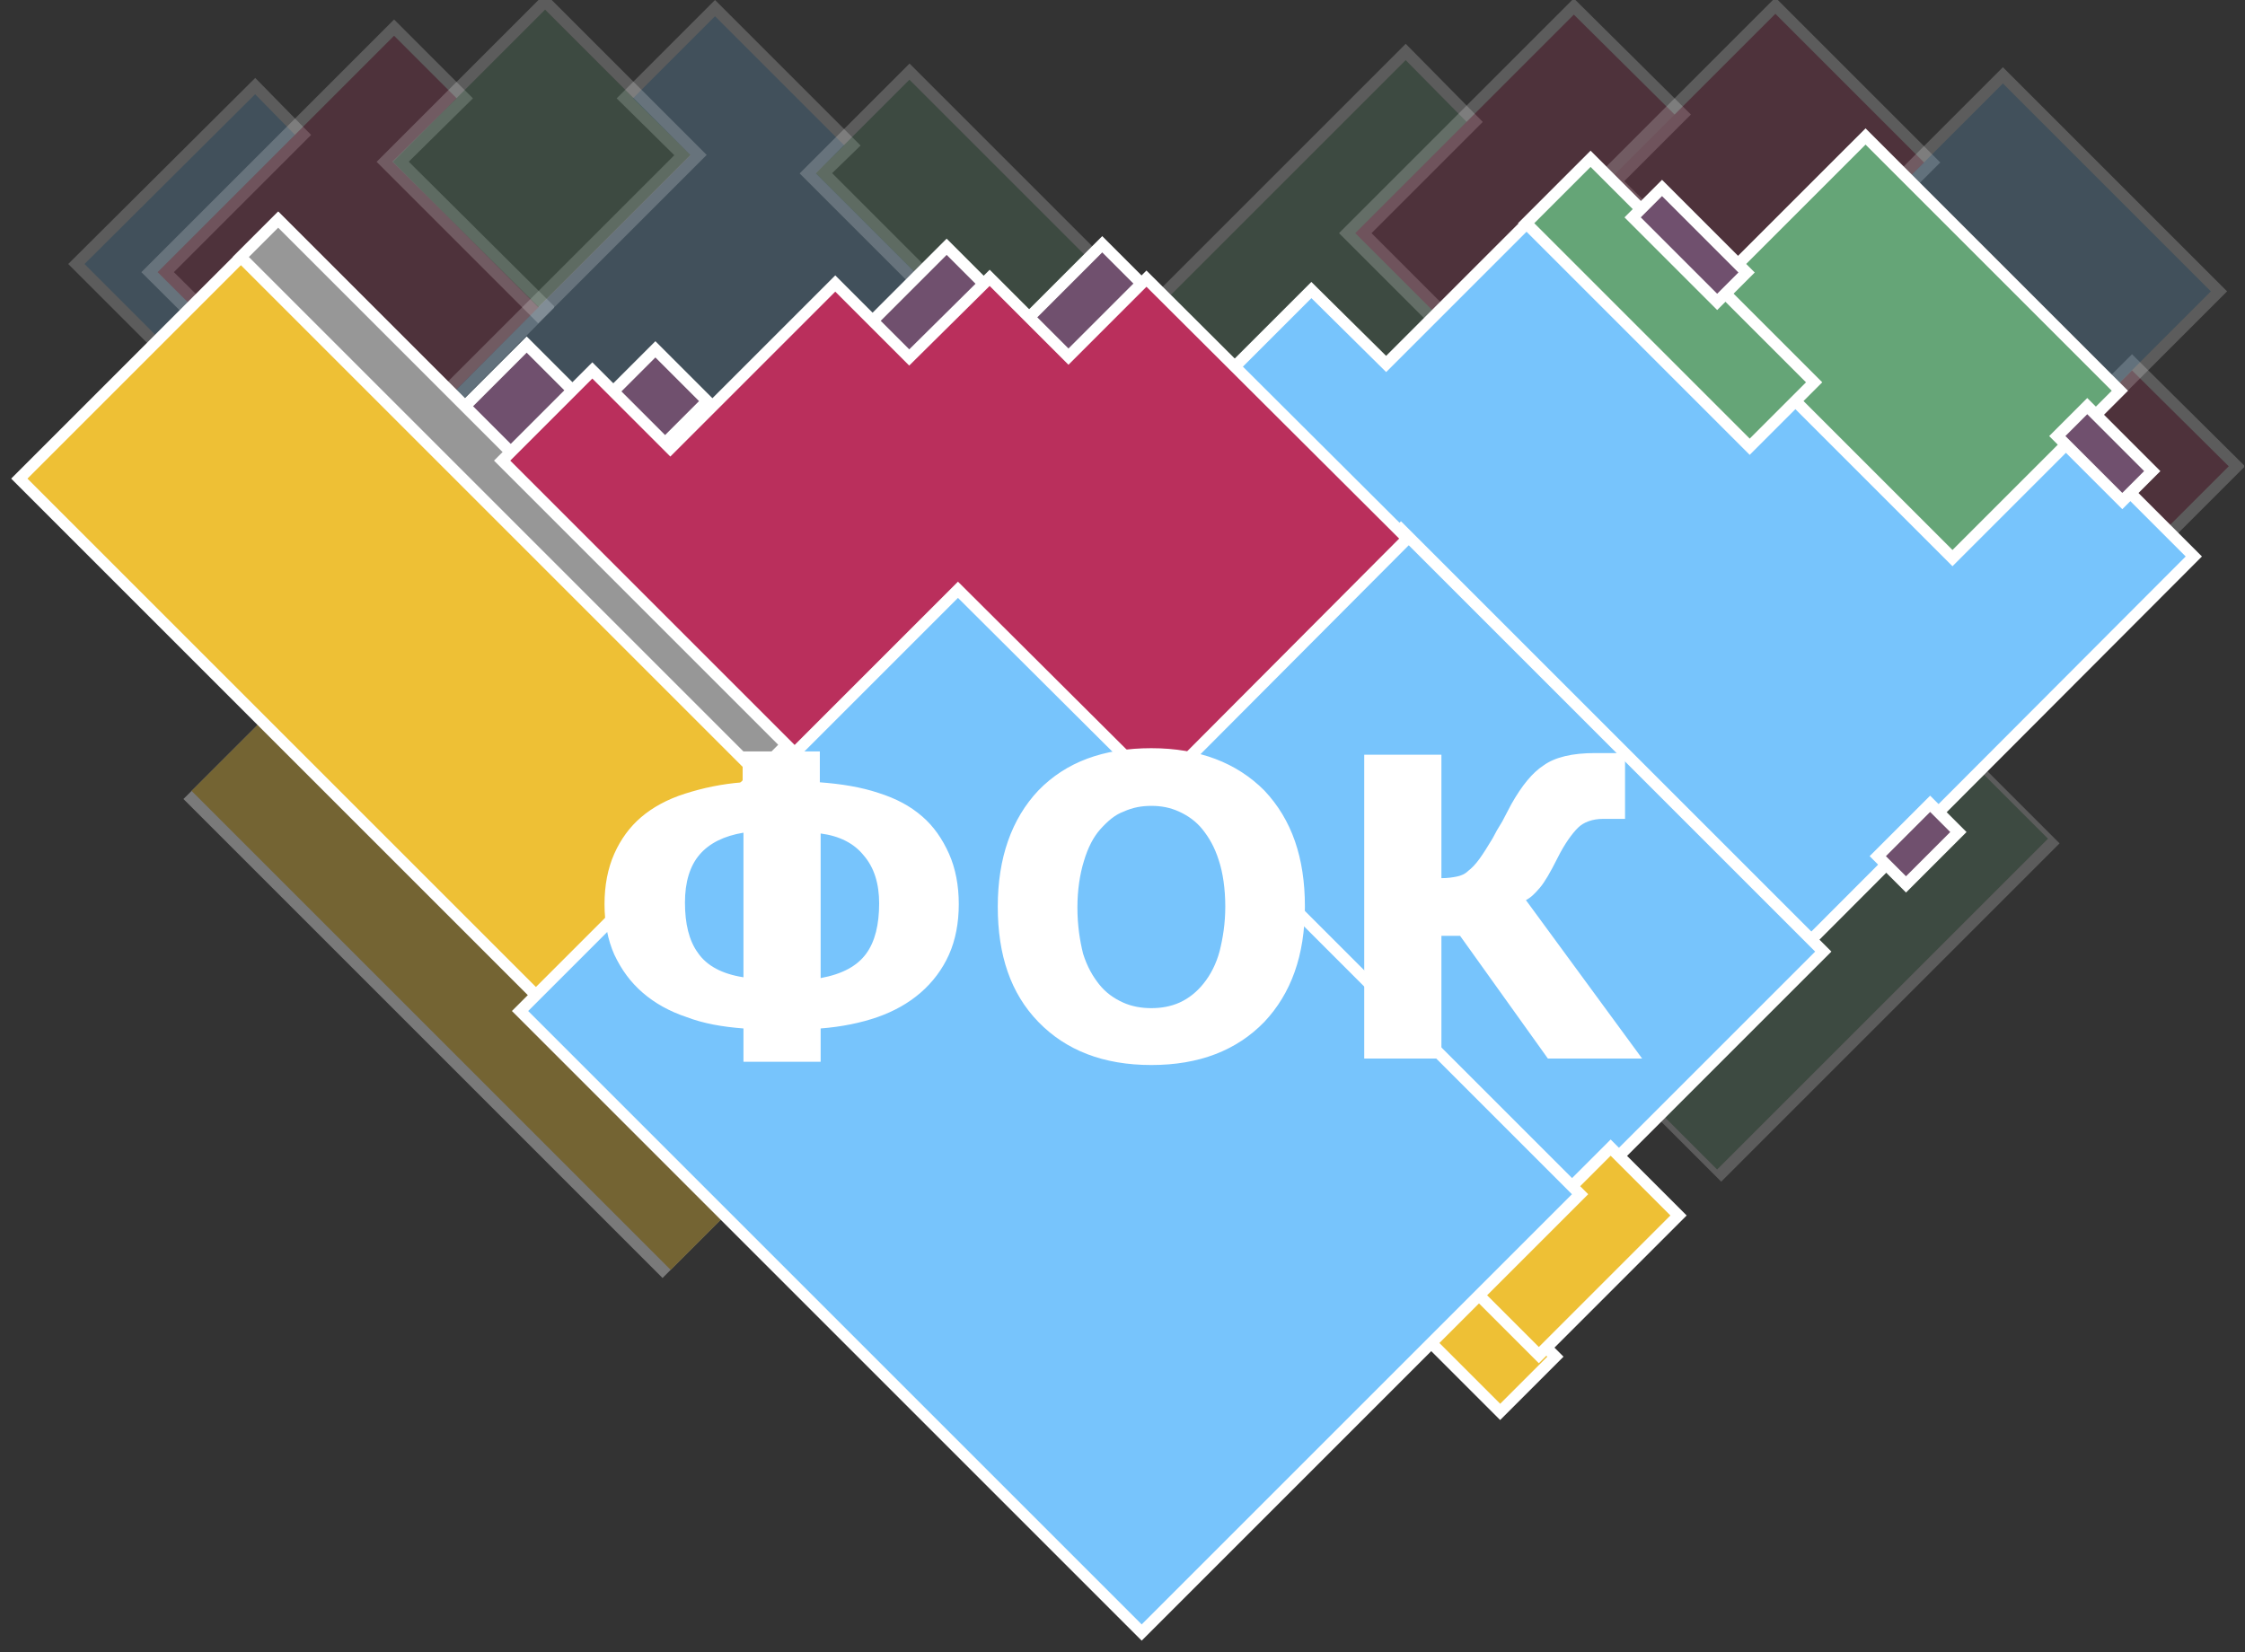
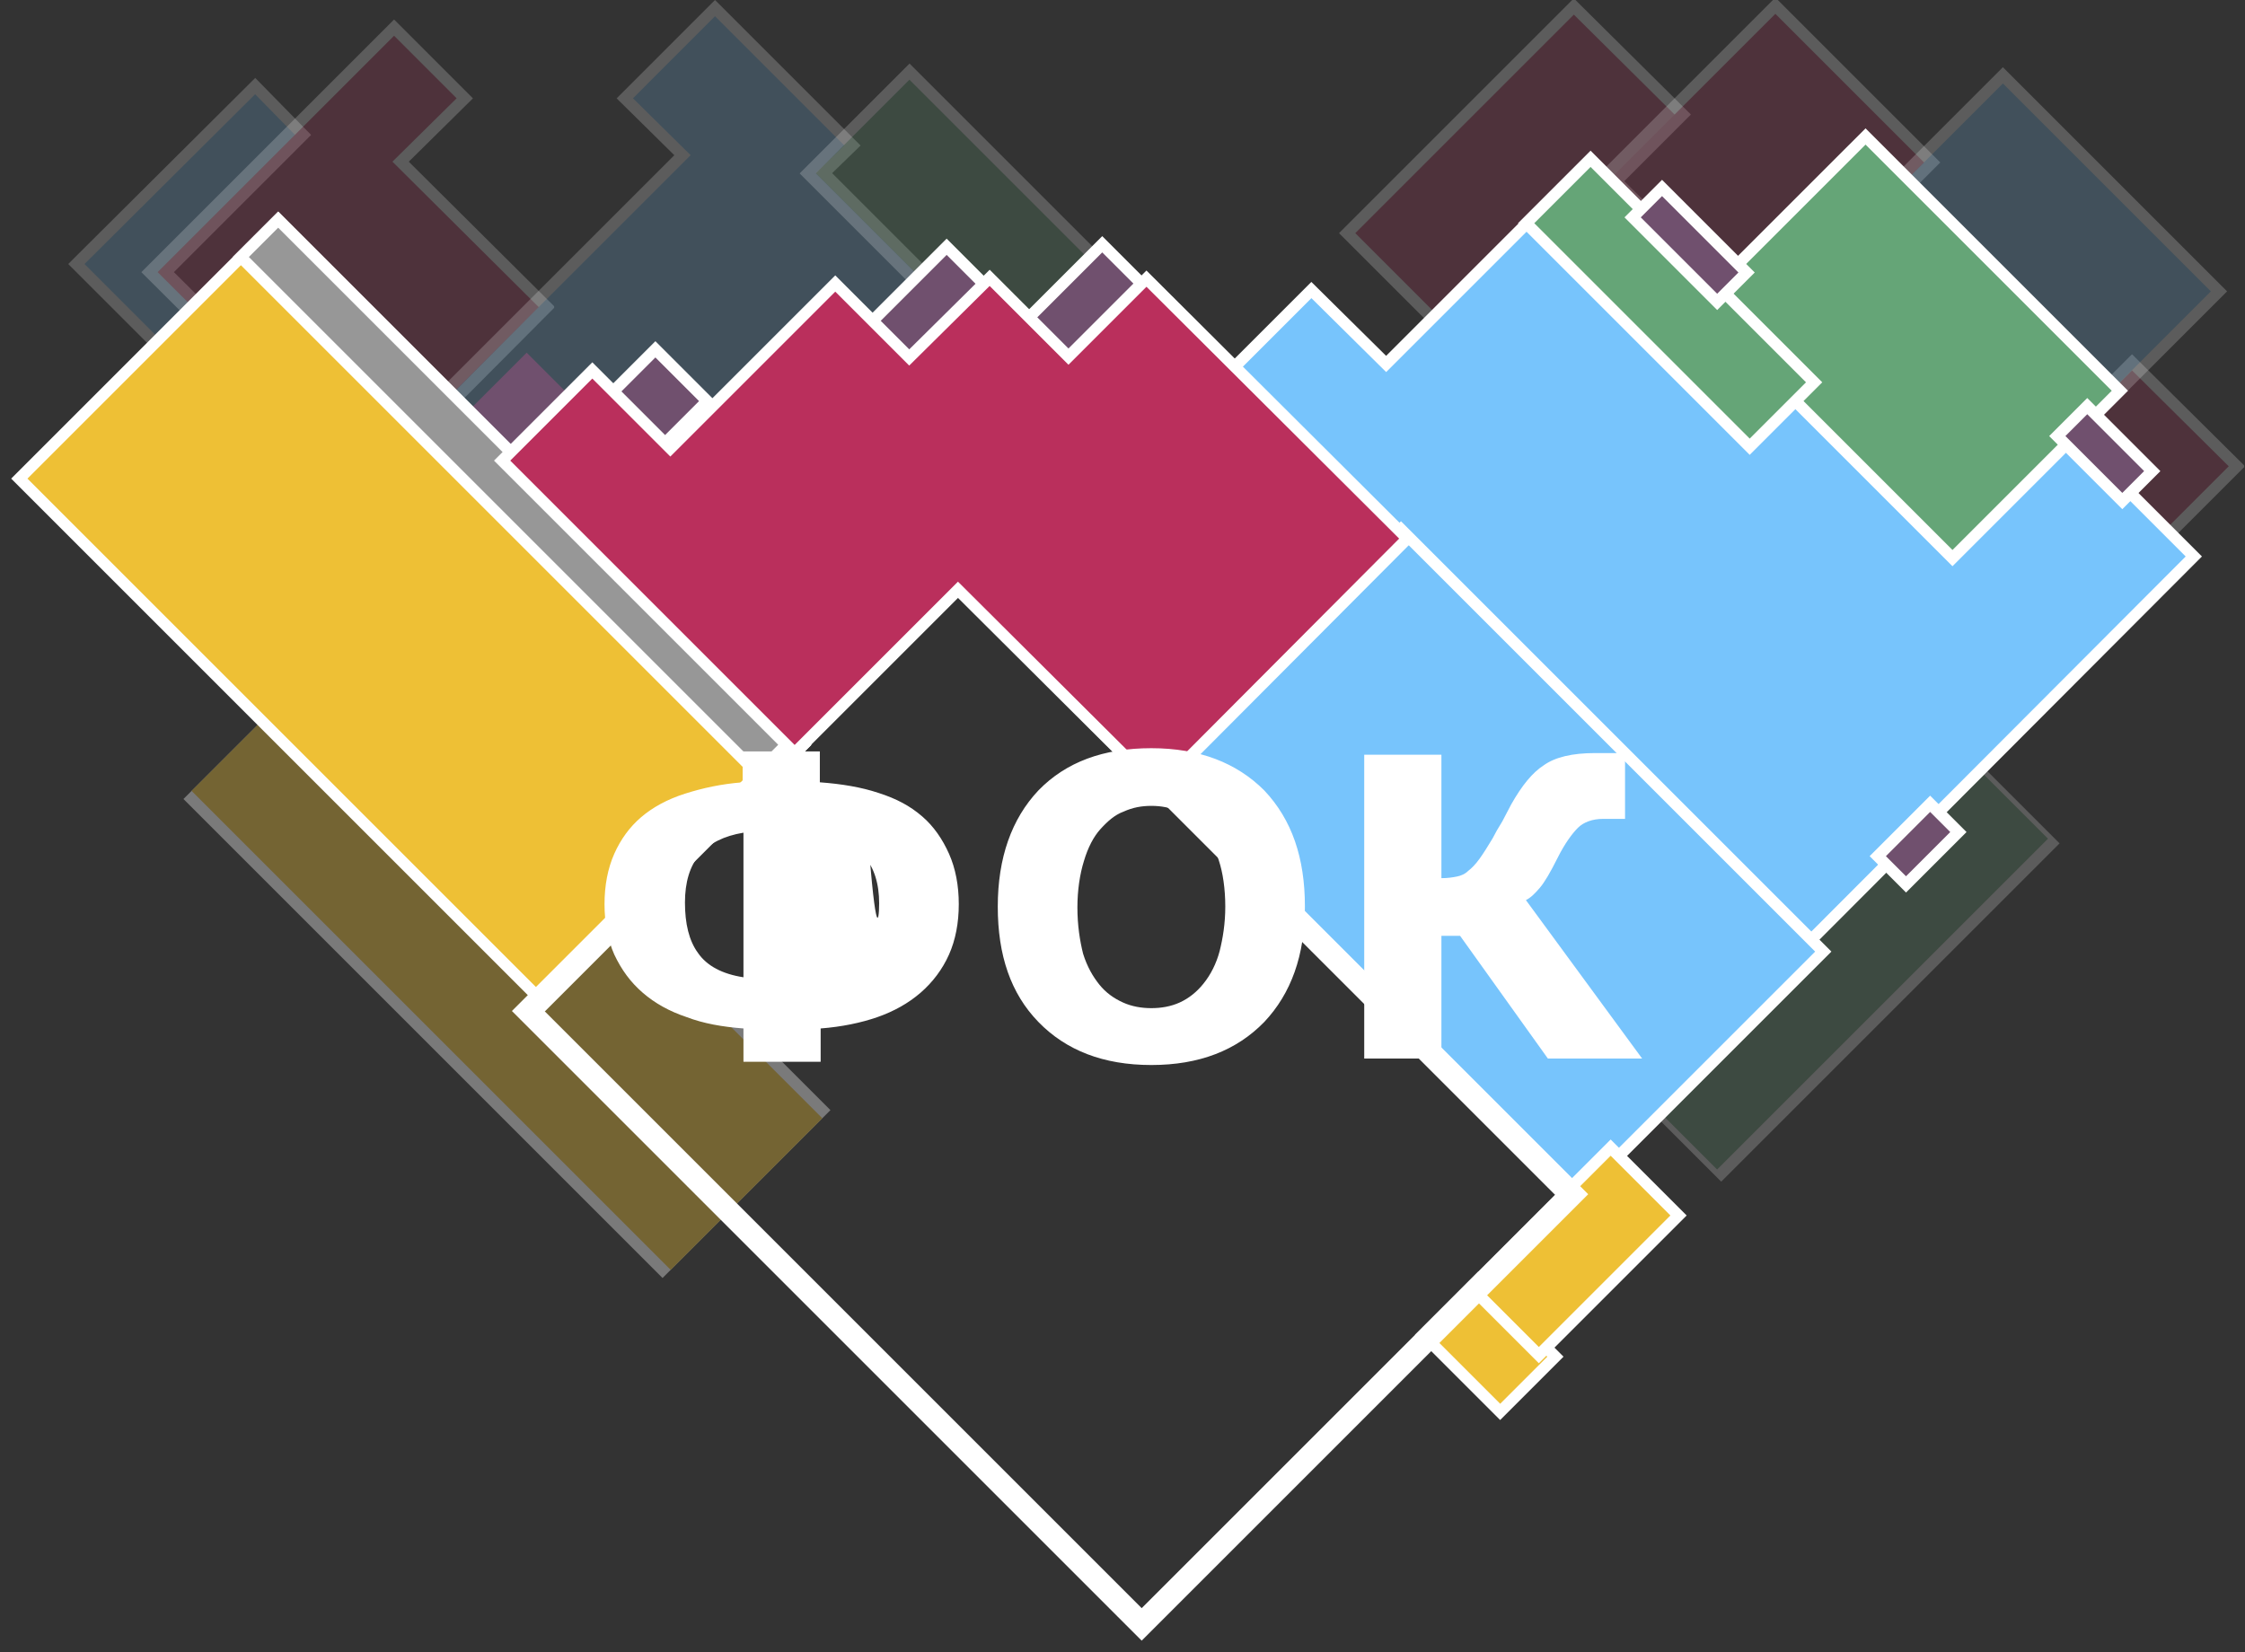
<svg xmlns="http://www.w3.org/2000/svg" xmlns:xlink="http://www.w3.org/1999/xlink" x="0px" y="0px" viewBox="0 0 276.3 203.4" style="enable-background:new 0 0 276.3 203.4;" xml:space="preserve">
  <rect x="0" y="0" width="276.3" height="203.4" fill="#333333" stroke="none" />
  <style type="text/css"> .st0{opacity:0.2;} .st1{clip-path:url(#SVGID_2_);fill:none;stroke:#FFFFFF;stroke-width:2.83;stroke-miterlimit:22.926;} .st2{clip-path:url(#SVGID_2_);fill-rule:evenodd;clip-rule:evenodd;fill:#65A577;} .st3{clip-path:url(#SVGID_4_);fill:none;stroke:#FFFFFF;stroke-width:2.83;stroke-miterlimit:22.926;} .st4{clip-path:url(#SVGID_4_);fill-rule:evenodd;clip-rule:evenodd;fill:#65A577;} .st5{clip-path:url(#SVGID_6_);fill:none;stroke:#FFFFFF;stroke-width:2.83;stroke-miterlimit:22.926;} .st6{clip-path:url(#SVGID_6_);fill-rule:evenodd;clip-rule:evenodd;fill:#BA2F5C;} .st7{clip-path:url(#SVGID_8_);fill:none;stroke:#FFFFFF;stroke-width:2.83;stroke-miterlimit:22.926;} .st8{clip-path:url(#SVGID_8_);fill-rule:evenodd;clip-rule:evenodd;fill:#BA2F5C;} .st9{clip-path:url(#SVGID_10_);fill:none;stroke:#FFFFFF;stroke-width:2.83;stroke-miterlimit:22.926;} .st10{clip-path:url(#SVGID_10_);fill-rule:evenodd;clip-rule:evenodd;fill:#77C4FC;} .st11{opacity:0.35;} .st12{clip-path:url(#SVGID_12_);fill:none;stroke:#FFFFFF;stroke-width:2.83;stroke-miterlimit:22.926;} .st13{clip-path:url(#SVGID_12_);fill-rule:evenodd;clip-rule:evenodd;fill:#EEC035;} .st14{clip-path:url(#SVGID_14_);fill:none;stroke:#FFFFFF;stroke-width:2.83;stroke-miterlimit:22.926;} .st15{clip-path:url(#SVGID_14_);fill-rule:evenodd;clip-rule:evenodd;fill:#77C4FC;} .st16{clip-path:url(#SVGID_16_);fill:none;stroke:#FFFFFF;stroke-width:2.83;stroke-miterlimit:22.926;} .st17{clip-path:url(#SVGID_16_);fill-rule:evenodd;clip-rule:evenodd;fill:#BA2F5C;} .st18{clip-path:url(#SVGID_18_);fill:none;stroke:#FFFFFF;stroke-width:2.83;stroke-miterlimit:22.926;} .st19{clip-path:url(#SVGID_18_);fill-rule:evenodd;clip-rule:evenodd;fill:#77C4FC;} .st20{clip-path:url(#SVGID_20_);fill:none;stroke:#FFFFFF;stroke-width:2.83;stroke-miterlimit:22.926;} .st21{clip-path:url(#SVGID_20_);fill-rule:evenodd;clip-rule:evenodd;fill:#65A577;} .st22{clip-path:url(#SVGID_22_);fill:none;stroke:#FFFFFF;stroke-width:2.83;stroke-miterlimit:22.926;} .st23{clip-path:url(#SVGID_22_);fill-rule:evenodd;clip-rule:evenodd;fill:#65A577;} .st24{fill:none;stroke:#FFFFFF;stroke-width:2.83;stroke-miterlimit:22.926;} .st25{fill-rule:evenodd;clip-rule:evenodd;fill:#77C4FC;} .st26{fill-rule:evenodd;clip-rule:evenodd;fill:#65A577;} .st27{fill:none;stroke:#FFFFFF;stroke-width:2.832;stroke-miterlimit:22.926;} .st28{fill:none;stroke:#FFFFFF;stroke-width:2.833;stroke-miterlimit:22.926;} .st29{fill-rule:evenodd;clip-rule:evenodd;fill:#EEC035;} .st30{fill-rule:evenodd;clip-rule:evenodd;fill:#70506E;} .st31{fill:none;stroke:#FFFFFF;stroke-width:2.833;stroke-miterlimit:22.926;} .st32{fill:none;stroke:#FFFFFF;stroke-width:2.83;stroke-miterlimit:22.926;} .st33{fill-rule:evenodd;clip-rule:evenodd;fill:#979797;} .st34{fill:none;stroke:#FFFFFF;stroke-width:2.829;stroke-miterlimit:22.926;} .st35{fill:none;stroke:#FFFFFF;stroke-width:2.836;stroke-miterlimit:22.926;} .st36{fill-rule:evenodd;clip-rule:evenodd;fill:#BA2F5C;} .st37{fill:#FFFFFF;} </style>
  <g id="Слой_1">
    <g class="st0">
      <g>
        <defs>
          <rect id="SVGID_1_" x="195.1" y="87.1" width="58.9" height="58.9" />
        </defs>
        <clipPath id="SVGID_2_">
          <use xlink:href="#SVGID_1_" style="overflow:visible;" />
        </clipPath>
        <rect x="195.7" y="106.5" transform="matrix(-0.707 0.707 -0.707 -0.707 465.71 40.176)" class="st1" width="57.6" height="20.1" />
        <rect x="195.7" y="106.5" transform="matrix(-0.707 0.707 -0.707 -0.707 465.71 40.176)" class="st2" width="57.6" height="20.1" />
      </g>
    </g>
    <g class="st0">
      <g>
        <defs>
-           <rect id="SVGID_3_" x="130.9" y="5.4" width="59.4" height="73.2" />
-         </defs>
+           </defs>
        <clipPath id="SVGID_4_">
          <use xlink:href="#SVGID_3_" style="overflow:visible;" />
        </clipPath>
        <polygon class="st3" points="161.9,76.6 188.3,50.2 166.8,28.7 180.5,15 173,7.4 132.9,47.5 " />
        <polygon class="st4" points="161.9,76.6 188.3,50.2 166.8,28.7 180.5,15 173,7.4 132.9,47.5 " />
      </g>
    </g>
    <g class="st0">
      <g>
        <defs>
          <rect id="SVGID_5_" x="164.8" y="-0.2" width="56.1" height="64.2" />
        </defs>
        <clipPath id="SVGID_6_">
          <use xlink:href="#SVGID_5_" style="overflow:visible;" />
        </clipPath>
        <polygon class="st5" points="200.1,62 218.9,43.2 197.9,22.3 206.1,14.1 193.7,1.8 166.8,28.7 " />
        <polygon class="st6" points="200.1,62 218.9,43.2 197.9,22.3 206.1,14.1 193.7,1.8 166.8,28.7 " />
      </g>
    </g>
    <g class="st0">
      <g>
        <defs>
          <rect id="SVGID_7_" x="195.9" y="-0.3" width="80.3" height="80.3" />
        </defs>
        <clipPath id="SVGID_8_">
          <use xlink:href="#SVGID_7_" style="overflow:visible;" />
        </clipPath>
        <polygon class="st7" points="253.7,78 274.3,57.4 262.4,45.6 258.2,49.8 232.6,24.2 236.8,20 218.5,1.7 197.9,22.3 " />
        <polygon class="st8" points="253.7,78 274.3,57.4 262.4,45.6 258.2,49.8 232.6,24.2 236.8,20 218.5,1.7 197.9,22.3 " />
      </g>
    </g>
    <g class="st0">
      <g>
        <defs>
          <rect id="SVGID_9_" x="230.6" y="8.4" width="43.4" height="43.4" />
        </defs>
        <clipPath id="SVGID_10_">
          <use xlink:href="#SVGID_9_" style="overflow:visible;" />
        </clipPath>
        <rect x="242.5" y="12" transform="matrix(-0.707 0.707 -0.707 -0.707 452.029 -127.097)" class="st9" width="19.6" height="36.2" />
        <rect x="242.5" y="12" transform="matrix(-0.707 0.707 -0.707 -0.707 452.029 -127.096)" class="st10" width="19.6" height="36.2" />
      </g>
    </g>
    <g class="st11">
      <g>
        <defs>
          <rect id="SVGID_11_" x="20.7" y="75.8" width="83.4" height="83.4" />
        </defs>
        <clipPath id="SVGID_12_">
          <use xlink:href="#SVGID_11_" style="overflow:visible;" />
        </clipPath>
        <rect x="49.2" y="74.5" transform="matrix(0.707 -0.707 0.707 0.707 -64.797 78.549)" class="st12" width="26.4" height="85.9" />
        <rect x="49.2" y="74.5" transform="matrix(0.707 -0.707 0.707 0.707 -64.797 78.549)" class="st13" width="26.4" height="85.9" />
      </g>
    </g>
    <g class="st0">
      <g>
        <defs>
          <rect id="SVGID_13_" x="8.4" y="9.6" width="29.9" height="45.5" />
        </defs>
        <clipPath id="SVGID_14_">
          <use xlink:href="#SVGID_13_" style="overflow:visible;" />
        </clipPath>
        <polygon class="st14" points="10.4,32.5 31.4,11.6 36.3,16.6 19.4,33.5 35.1,49.1 31,53.1 " />
        <polygon class="st15" points="10.4,32.5 31.4,11.6 36.3,16.6 19.4,33.5 35.1,49.1 31,53.1 " />
      </g>
    </g>
    <g class="st0">
      <g>
        <defs>
          <rect id="SVGID_15_" x="17.4" y="2.4" width="50.8" height="58.6" />
        </defs>
        <clipPath id="SVGID_16_">
          <use xlink:href="#SVGID_15_" style="overflow:visible;" />
        </clipPath>
        <polygon class="st16" points="48.5,4.4 19.4,33.5 45.1,59.1 66.3,37.8 48.3,19.9 56.2,12.1 " />
        <polygon class="st17" points="48.5,4.4 19.4,33.5 45.1,59.1 66.3,37.8 48.3,19.9 56.2,12.1 " />
      </g>
    </g>
    <g class="st0">
      <g>
        <defs>
          <rect id="SVGID_17_" x="53.1" width="65.7" height="76.2" />
        </defs>
        <clipPath id="SVGID_18_">
          <use xlink:href="#SVGID_17_" style="overflow:visible;" />
        </clipPath>
        <polygon class="st18" points="80.3,74.2 116.8,37.7 100.4,21.3 103.9,17.9 88,2 77.9,12.1 85,19.1 66.3,37.8 66.3,37.8 55.1,49 " />
        <polygon class="st19" points="80.3,74.2 116.8,37.7 100.4,21.3 103.9,17.9 88,2 77.9,12.1 85,19.1 66.3,37.8 66.3,37.8 55.1,49 " />
      </g>
    </g>
    <g class="st0">
      <g>
        <defs>
-           <rect id="SVGID_19_" x="46.3" y="-0.8" width="40.6" height="40.6" />
-         </defs>
+           </defs>
        <clipPath id="SVGID_20_">
          <use xlink:href="#SVGID_19_" style="overflow:visible;" />
        </clipPath>
        <rect x="53.4" y="6.9" transform="matrix(-0.707 0.707 -0.707 -0.707 127.607 -13.803)" class="st20" width="26.5" height="25.3" />
        <rect x="53.4" y="6.9" transform="matrix(-0.707 0.707 -0.707 -0.707 127.607 -13.802)" class="st21" width="26.5" height="25.3" />
      </g>
    </g>
    <g class="st0">
      <g>
        <defs>
          <rect id="SVGID_21_" x="98.4" y="7.8" width="46" height="46" />
        </defs>
        <clipPath id="SVGID_22_">
          <use xlink:href="#SVGID_21_" style="overflow:visible;" />
        </clipPath>
        <rect x="113.3" y="9.3" transform="matrix(-0.707 0.707 -0.707 -0.707 229.079 -33.245)" class="st22" width="16.3" height="43.1" />
        <rect x="113.3" y="9.3" transform="matrix(-0.707 0.707 -0.707 -0.707 229.079 -33.245)" class="st23" width="16.3" height="43.1" />
      </g>
    </g>
    <polygon class="st24" points="152,46.1 172.2,66.3 172.5,66.1 222,115.6 269,68.5 254.2,53.7 240.3,67.7 221,48.4 215.4,54 188.9,27.5 170.6,45.8 161.4,36.7 " />
    <polygon class="st25" points="152,46.1 172.2,66.3 172.5,66.1 222,115.6 269,68.5 254.2,53.7 240.3,67.7 221,48.4 215.4,54 188.9,27.5 170.6,45.8 161.4,36.7 " />
    <polygon class="st24" points="240.3,67.7 221,48.4 222.3,47.1 211.3,36.1 229.6,17.8 259.9,48.1 " />
    <polygon class="st26" points="240.3,67.7 221,48.4 222.3,47.1 211.3,36.1 229.6,17.8 259.9,48.1 " />
    <rect x="186.8" y="32.4" transform="matrix(0.707 0.707 -0.707 0.707 86.597 -134.426)" class="st27" width="37.5" height="9.8" />
    <rect x="186.8" y="32.4" transform="matrix(0.707 0.707 -0.707 0.707 86.597 -134.426)" class="st26" width="37.5" height="9.8" />
    <rect x="5.6" y="53.5" transform="matrix(0.707 0.707 -0.707 0.707 68.069 -13.693)" class="st28" width="90" height="43.6" />
    <rect x="5.6" y="53.5" transform="matrix(0.707 0.707 -0.707 0.707 68.069 -13.692)" class="st29" width="90" height="43.6" />
    <rect x="146.9" y="85.3" transform="matrix(-0.707 -0.707 0.707 -0.707 236.972 311.28)" class="st24" width="72.1" height="42.4" />
    <rect x="146.9" y="85.3" transform="matrix(-0.707 -0.707 0.707 -0.707 236.972 311.279)" class="st25" width="72.1" height="42.4" />
    <rect x="177.4" y="161.5" transform="matrix(-0.707 -0.707 0.707 -0.707 195.871 412.403)" class="st24" width="12" height="8.2" />
    <rect x="177.4" y="161.5" transform="matrix(-0.707 -0.707 0.707 -0.707 195.875 412.403)" class="st29" width="12" height="8.2" />
    <rect x="188.6" y="142.6" transform="matrix(0.707 0.707 -0.707 0.707 165.708 -91.89)" class="st24" width="10.4" height="22.9" />
    <rect x="188.6" y="142.6" transform="matrix(0.707 0.707 -0.707 0.707 165.707 -91.89)" class="st29" width="10.4" height="22.9" />
    <rect x="130.1" y="31.7" transform="matrix(-0.707 -0.707 0.707 -0.707 201.124 159.319)" class="st24" width="6.9" height="12.7" />
    <rect x="130.1" y="31.7" transform="matrix(-0.707 -0.707 0.707 -0.707 201.123 159.319)" class="st30" width="6.9" height="12.7" />
    <rect x="110.9" y="31.8" transform="matrix(-0.707 -0.707 0.707 -0.707 167.906 145.982)" class="st24" width="6.5" height="12.9" />
    <rect x="110.9" y="31.8" transform="matrix(-0.707 -0.707 0.707 -0.707 167.906 145.982)" class="st30" width="6.5" height="12.9" />
    <rect x="77" y="45.7" transform="matrix(-0.707 -0.707 0.707 -0.707 103.002 141.285)" class="st24" width="7.6" height="7.3" />
    <rect x="77" y="45.7" transform="matrix(-0.707 -0.707 0.707 -0.707 103.002 141.285)" class="st30" width="7.6" height="7.3" />
-     <rect x="59.8" y="44.7" transform="matrix(-0.707 -0.707 0.707 -0.707 73.517 130.588)" class="st24" width="8" height="10.8" />
    <rect x="59.8" y="44.7" transform="matrix(-0.707 -0.707 0.707 -0.707 73.516 130.587)" class="st30" width="8" height="10.8" />
    <rect x="234.3" y="100.1" transform="matrix(0.707 0.707 -0.707 0.707 142.671 -136.474)" class="st31" width="3.5" height="7.7" />
    <rect x="234.3" y="100.1" transform="matrix(0.707 0.707 -0.707 0.707 142.67 -136.474)" class="st30" width="3.5" height="7.7" />
    <rect x="19.2" y="59.2" transform="matrix(-0.707 -0.707 0.707 -0.707 65.988 150.693)" class="st32" width="90" height="5.1" />
    <rect x="19.2" y="59.2" transform="matrix(-0.707 -0.707 0.707 -0.707 65.981 150.695)" class="st33" width="90" height="5.1" />
    <rect x="254.1" y="54" transform="matrix(0.707 0.707 -0.707 0.707 115.416 -166.833)" class="st34" width="9.9" height="3.8" />
    <rect x="254.1" y="54" transform="matrix(0.707 0.707 -0.707 0.707 115.414 -166.838)" class="st30" width="9.9" height="3.8" />
    <rect x="201.2" y="28.3" transform="matrix(-0.707 -0.707 0.707 -0.707 333.581 198.416)" class="st35" width="13.3" height="3.7" />
    <rect x="201.2" y="28.3" transform="matrix(-0.707 -0.707 0.707 -0.707 333.579 198.416)" class="st30" width="13.3" height="3.7" />
    <rect x="75.8" y="98.3" transform="matrix(0.707 0.707 -0.707 0.707 133.865 -51.591)" class="st24" width="106.8" height="74.9" />
-     <rect x="75.8" y="98.3" transform="matrix(0.707 0.707 -0.707 0.707 133.865 -51.591)" class="st25" width="106.8" height="74.9" />
    <polygon class="st24" points="172.2,66.3 141.1,35.3 131.5,44.9 121.8,35.2 111.9,45 102.8,35.9 82.5,56.2 72.9,46.6 62.8,56.7 97.8,91.7 117.9,71.6 142.5,96.1 " />
    <polygon class="st36" points="172.2,66.3 141.1,35.3 131.5,44.9 121.8,35.2 111.9,45 102.8,35.9 82.5,56.2 72.9,46.6 62.8,56.7 97.8,91.7 117.9,71.6 142.5,96.1 " />
-     <path class="st37" d="M202.1,130.3h-11.6l-10.8-15.1h-2.3v15.1h-9.5V92.9h9.5v15.2c0.8,0,1.4-0.1,1.9-0.2c0.5-0.1,1-0.3,1.4-0.7 c0.4-0.3,0.9-0.8,1.4-1.5c0.5-0.7,1-1.5,1.6-2.5c0.3-0.6,0.7-1.3,1.2-2.1c0.4-0.8,0.8-1.5,1.1-2.1c1.3-2.3,2.6-3.9,4-4.8 c1.4-1,3.5-1.5,6.3-1.5c0.8,0,1.6,0,2.2,0c0.7,0,1.1,0,1.5,0v8.1h-2.7c-1.3,0-2.4,0.4-3.1,1.1c-0.7,0.7-1.6,1.9-2.5,3.7 c-0.9,1.8-1.6,3-2.2,3.7c-0.6,0.7-1.1,1.2-1.7,1.5L202.1,130.3z M148.1,121.1c0.9-1.1,1.6-2.5,2-4c0.4-1.6,0.7-3.4,0.7-5.5 c0-2.2-0.3-4.2-0.8-5.7c-0.5-1.6-1.2-2.8-2-3.8c-0.8-1-1.8-1.7-2.9-2.2c-1.1-0.5-2.2-0.7-3.4-0.7c-1.2,0-2.3,0.2-3.4,0.7 c-1.1,0.4-2,1.2-2.9,2.2c-0.8,0.9-1.5,2.2-2,3.9c-0.5,1.6-0.8,3.6-0.8,5.7c0,2.2,0.3,4.1,0.7,5.7c0.5,1.6,1.2,2.8,2,3.8 c0.8,1,1.8,1.7,2.9,2.2c1.1,0.5,2.3,0.7,3.5,0.7c1.2,0,2.4-0.2,3.5-0.7C146.3,122.9,147.3,122.1,148.1,121.1z M160.6,111.6 c0,6-1.7,10.7-5,14.2c-3.4,3.5-8,5.3-13.9,5.3c-5.9,0-10.5-1.8-13.9-5.3c-3.4-3.5-5-8.2-5-14.2c0-6,1.7-10.8,5-14.3 c3.4-3.5,8-5.2,13.9-5.2c5.9,0,10.5,1.8,13.9,5.2C159,100.9,160.6,105.6,160.6,111.6z M91.5,120.3v-17.8c-2.4,0.4-4.2,1.3-5.4,2.7 c-1.2,1.4-1.8,3.4-1.8,5.9c0,2.6,0.5,4.7,1.6,6.2C87,118.9,88.9,119.9,91.5,120.3z M108.2,111.2c0-2.4-0.6-4.4-1.9-5.9 c-1.2-1.5-3-2.4-5.3-2.7v17.8c2.7-0.5,4.5-1.5,5.6-3C107.7,115.9,108.2,113.8,108.2,111.2z M113.5,100.5c1.4,1.2,2.5,2.8,3.3,4.6 c0.8,1.8,1.2,3.9,1.2,6.2c0,2.3-0.4,4.4-1.2,6.2c-0.8,1.8-2,3.4-3.5,4.7c-1.5,1.3-3.3,2.3-5.3,3c-2,0.7-4.4,1.2-7,1.4v4.1h-9.5 v-4.1c-2.6-0.2-4.9-0.6-7-1.4c-2.1-0.7-3.9-1.7-5.4-3c-1.5-1.3-2.6-2.8-3.5-4.7c-0.8-1.8-1.2-3.9-1.2-6.2c0-2.3,0.4-4.4,1.2-6.2 c0.8-1.8,1.9-3.3,3.3-4.5c1.4-1.2,3.2-2.2,5.4-2.9c2.2-0.7,4.5-1.2,7.1-1.4v-3.8h9.5v3.8c2.7,0.2,5.1,0.6,7.2,1.3 C110.3,98.3,112,99.2,113.5,100.5z" />
+     <path class="st37" d="M202.1,130.3h-11.6l-10.8-15.1h-2.3v15.1h-9.5V92.9h9.5v15.2c0.8,0,1.4-0.1,1.9-0.2c0.5-0.1,1-0.3,1.4-0.7 c0.4-0.3,0.9-0.8,1.4-1.5c0.5-0.7,1-1.5,1.6-2.5c0.3-0.6,0.7-1.3,1.2-2.1c0.4-0.8,0.8-1.5,1.1-2.1c1.3-2.3,2.6-3.9,4-4.8 c1.4-1,3.5-1.5,6.3-1.5c0.8,0,1.6,0,2.2,0c0.7,0,1.1,0,1.5,0v8.1h-2.7c-1.3,0-2.4,0.4-3.1,1.1c-0.7,0.7-1.6,1.9-2.5,3.7 c-0.9,1.8-1.6,3-2.2,3.7c-0.6,0.7-1.1,1.2-1.7,1.5L202.1,130.3z M148.1,121.1c0.9-1.1,1.6-2.5,2-4c0.4-1.6,0.7-3.4,0.7-5.5 c0-2.2-0.3-4.2-0.8-5.7c-0.5-1.6-1.2-2.8-2-3.8c-0.8-1-1.8-1.7-2.9-2.2c-1.1-0.5-2.2-0.7-3.4-0.7c-1.2,0-2.3,0.2-3.4,0.7 c-1.1,0.4-2,1.2-2.9,2.2c-0.8,0.9-1.5,2.2-2,3.9c-0.5,1.6-0.8,3.6-0.8,5.7c0,2.2,0.3,4.1,0.7,5.7c0.5,1.6,1.2,2.8,2,3.8 c0.8,1,1.8,1.7,2.9,2.2c1.1,0.5,2.3,0.7,3.5,0.7c1.2,0,2.4-0.2,3.5-0.7C146.3,122.9,147.3,122.1,148.1,121.1z M160.6,111.6 c0,6-1.7,10.7-5,14.2c-3.4,3.5-8,5.3-13.9,5.3c-5.9,0-10.5-1.8-13.9-5.3c-3.4-3.5-5-8.2-5-14.2c0-6,1.7-10.8,5-14.3 c3.4-3.5,8-5.2,13.9-5.2c5.9,0,10.5,1.8,13.9,5.2C159,100.9,160.6,105.6,160.6,111.6z M91.5,120.3v-17.8c-2.4,0.4-4.2,1.3-5.4,2.7 c-1.2,1.4-1.8,3.4-1.8,5.9c0,2.6,0.5,4.7,1.6,6.2C87,118.9,88.9,119.9,91.5,120.3z M108.2,111.2c0-2.4-0.6-4.4-1.9-5.9 c-1.2-1.5-3-2.4-5.3-2.7c2.7-0.5,4.5-1.5,5.6-3C107.7,115.9,108.2,113.8,108.2,111.2z M113.5,100.5c1.4,1.2,2.5,2.8,3.3,4.6 c0.8,1.8,1.2,3.9,1.2,6.2c0,2.3-0.4,4.4-1.2,6.2c-0.8,1.8-2,3.4-3.5,4.7c-1.5,1.3-3.3,2.3-5.3,3c-2,0.7-4.4,1.2-7,1.4v4.1h-9.5 v-4.1c-2.6-0.2-4.9-0.6-7-1.4c-2.1-0.7-3.9-1.7-5.4-3c-1.5-1.3-2.6-2.8-3.5-4.7c-0.8-1.8-1.2-3.9-1.2-6.2c0-2.3,0.4-4.4,1.2-6.2 c0.8-1.8,1.9-3.3,3.3-4.5c1.4-1.2,3.2-2.2,5.4-2.9c2.2-0.7,4.5-1.2,7.1-1.4v-3.8h9.5v3.8c2.7,0.2,5.1,0.6,7.2,1.3 C110.3,98.3,112,99.2,113.5,100.5z" />
  </g>
  <g id="Слой_2"> </g>
</svg>